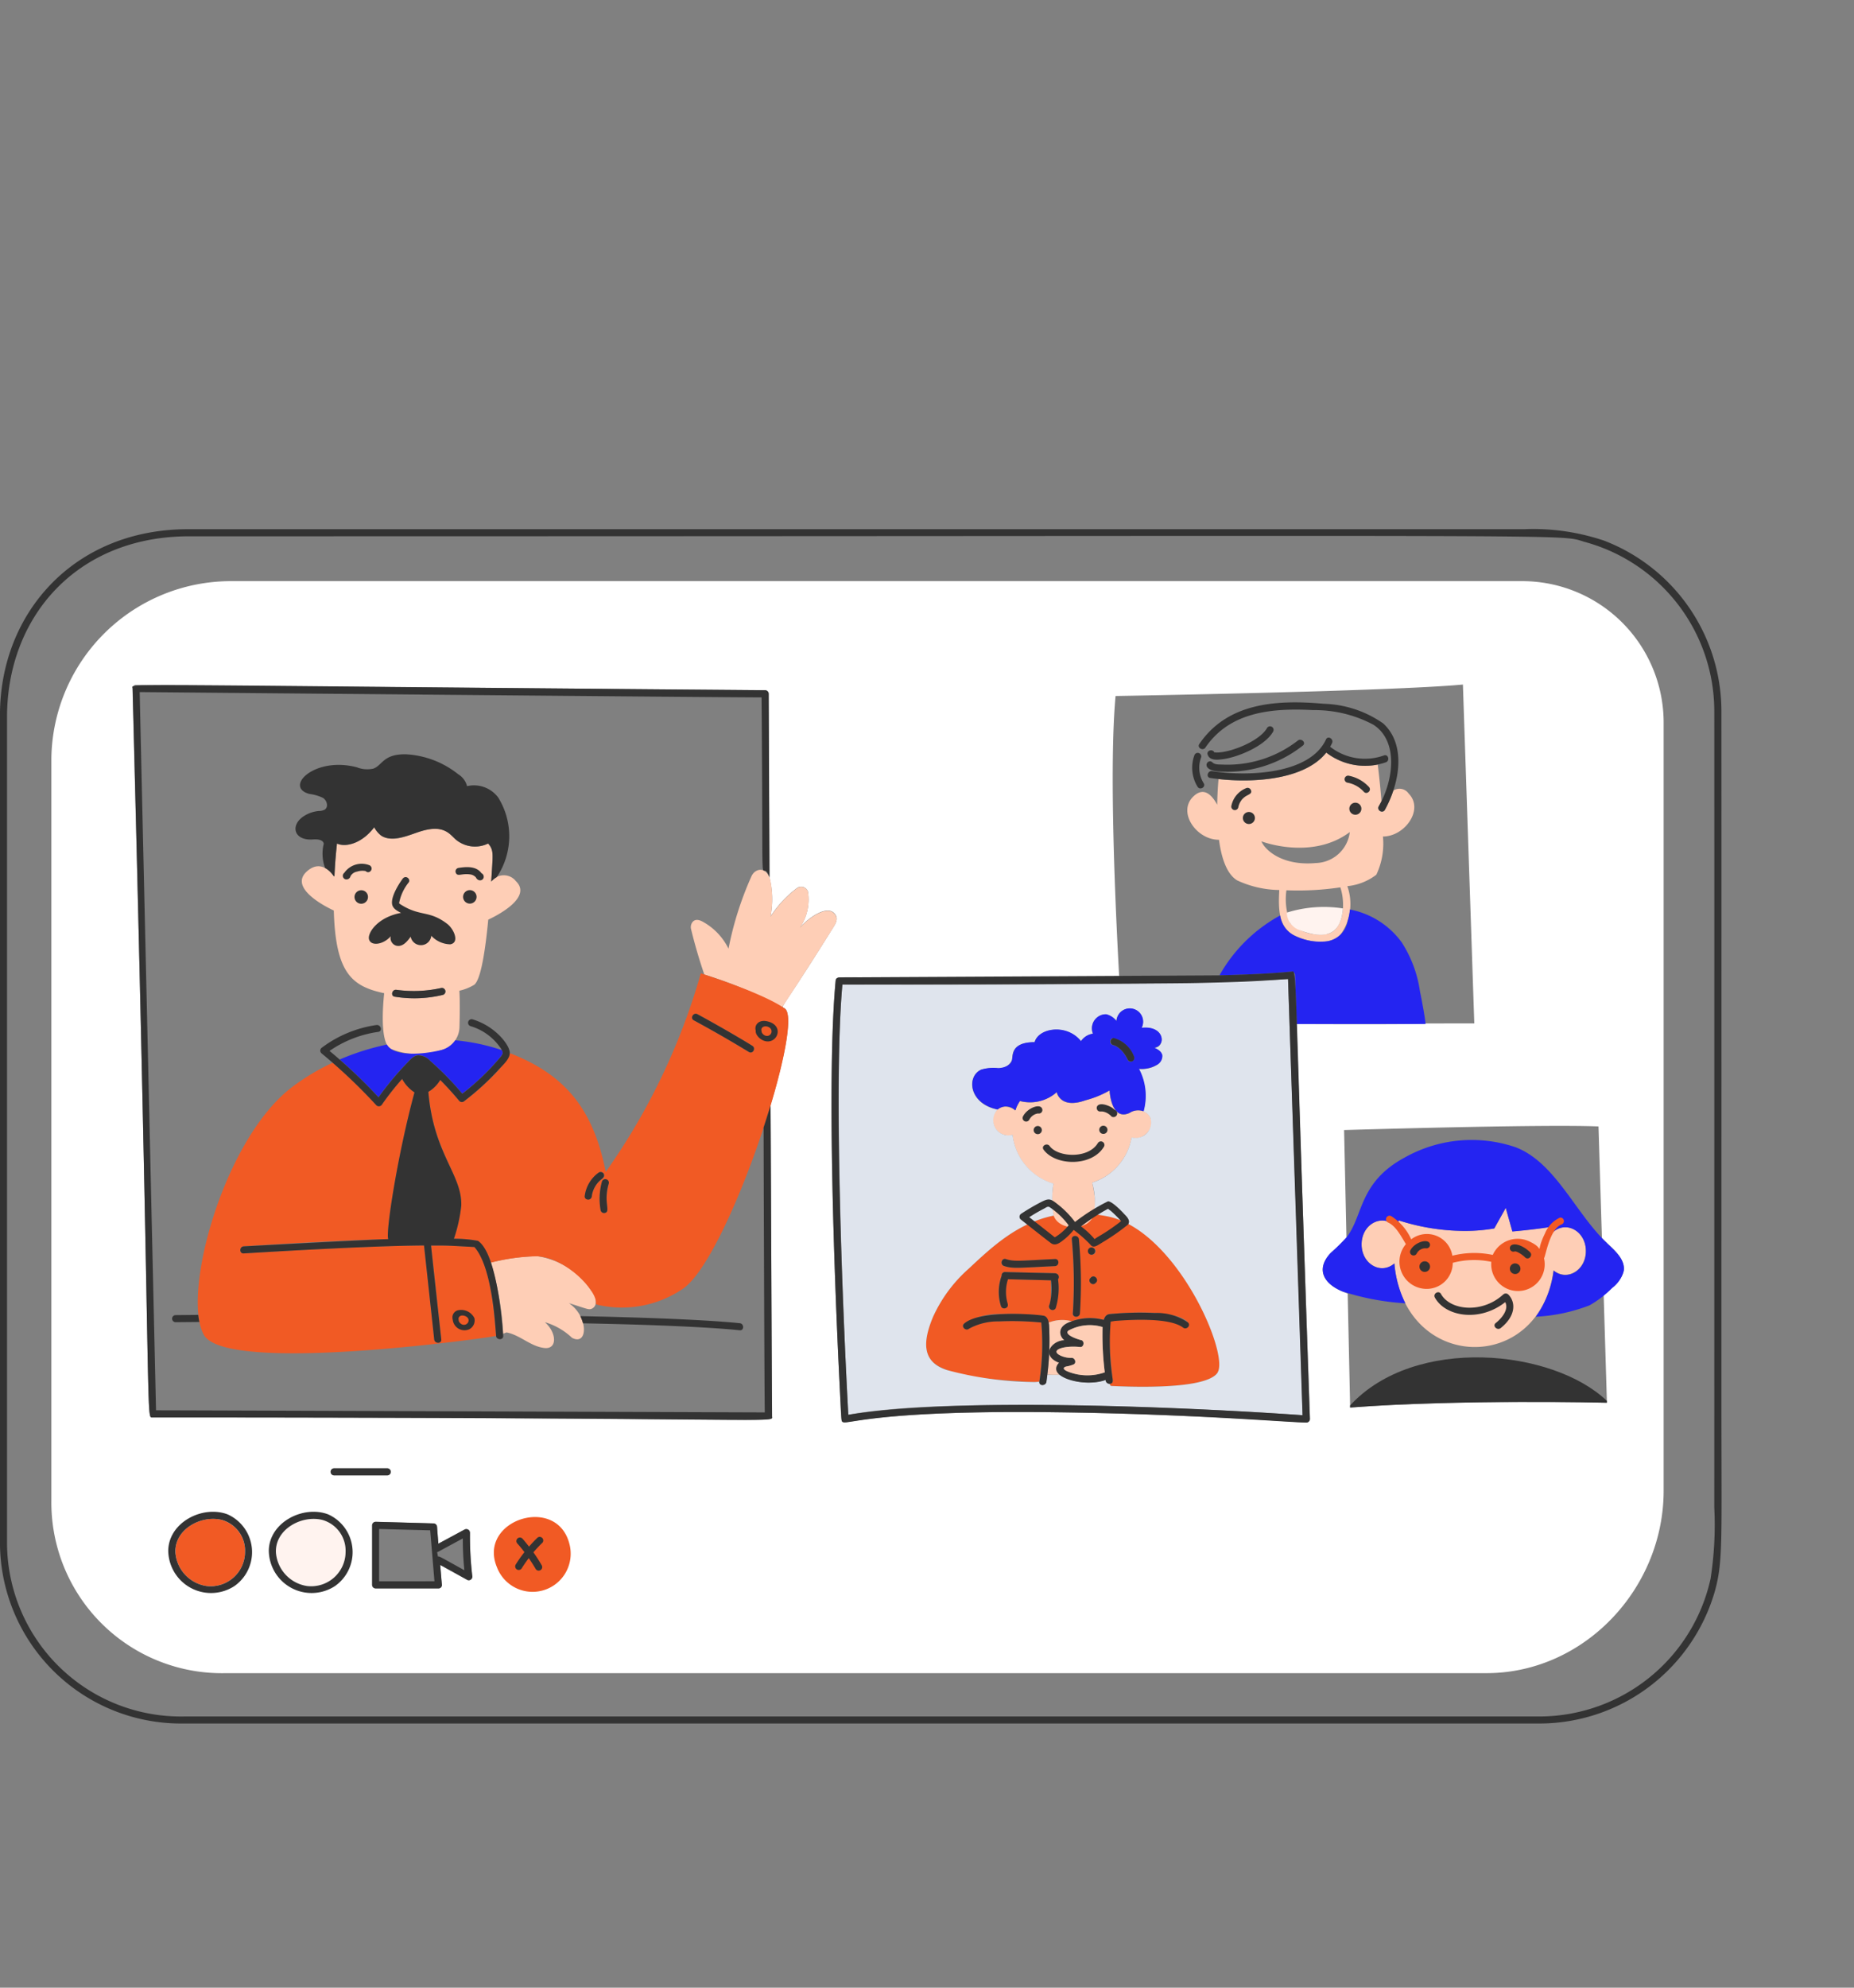
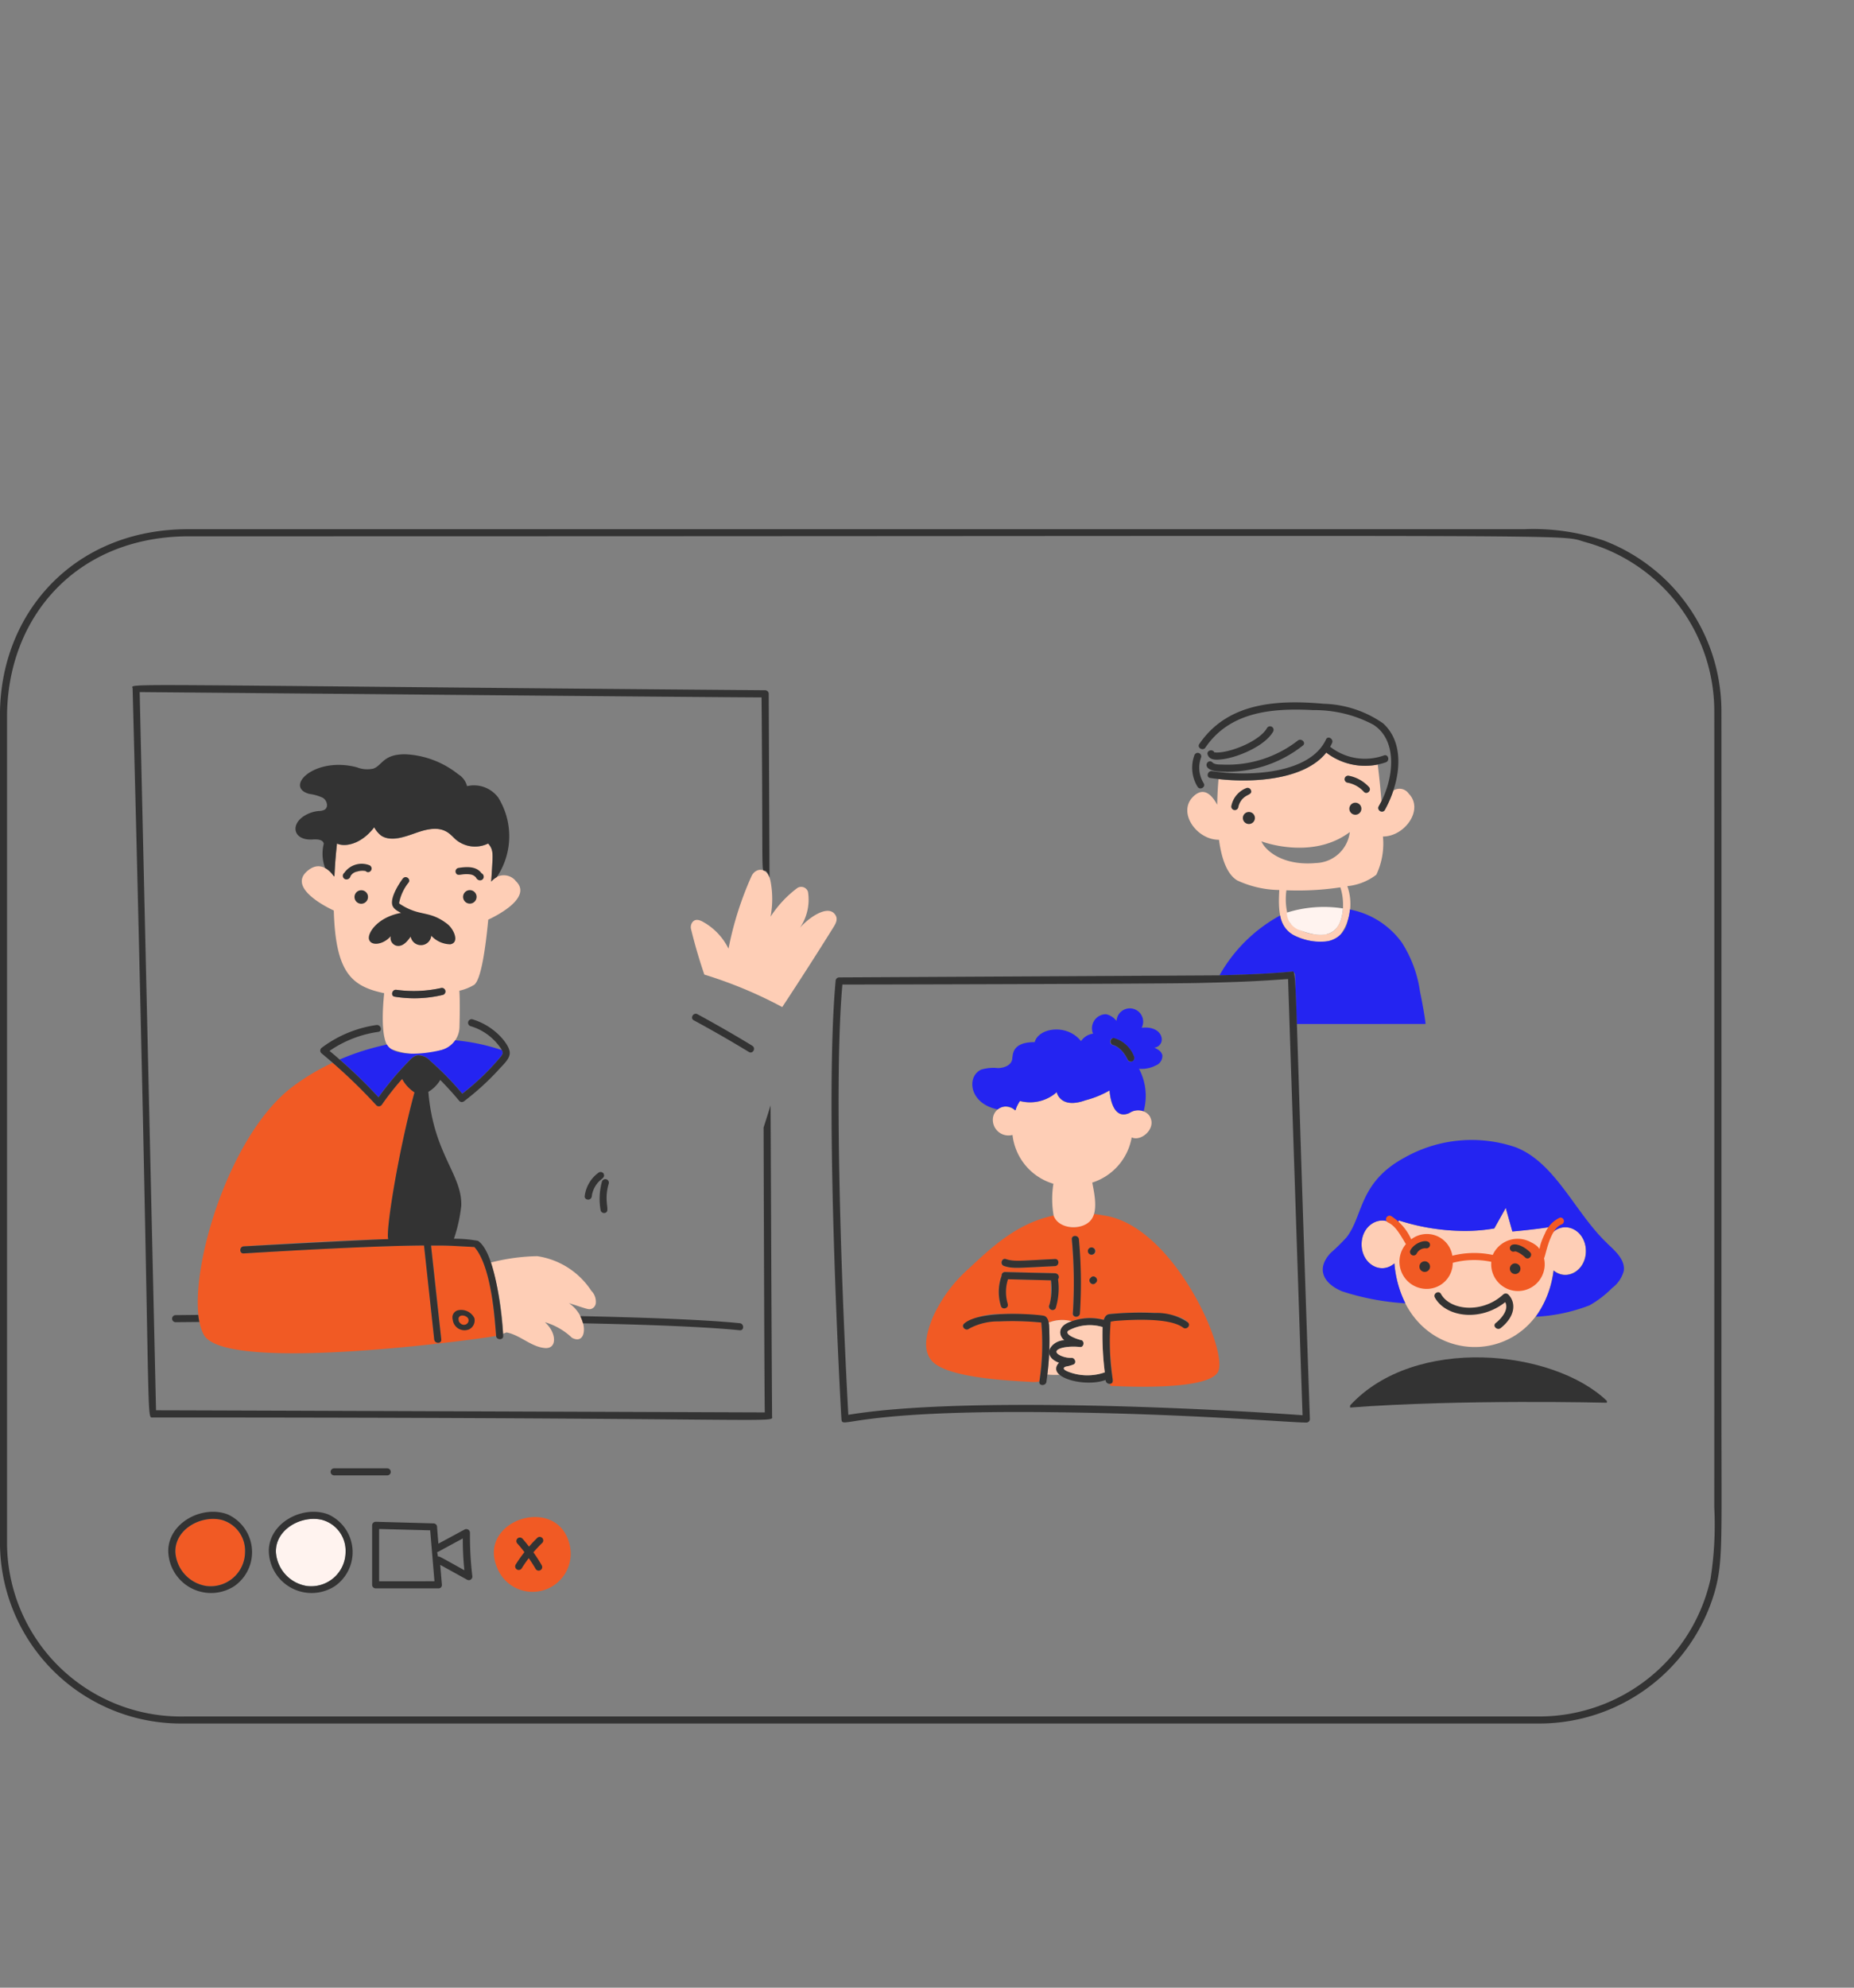
<svg xmlns="http://www.w3.org/2000/svg" width="140" height="150" viewBox="0 0 140 150">
  <rect x="0" y="0" width="140" height="150" fill="#808080" stroke="none" />
  <g id="illu-call-beige" transform="translate(-709 -1819)">
    <rect id="Rechteck_78" data-name="Rechteck 78" width="140" height="150" transform="translate(709 1819)" fill="#fff" opacity="0" />
    <g id="Gruppe_56" data-name="Gruppe 56" transform="translate(708.25 1853.805)">
-       <path id="Pfad_25603" data-name="Pfad 25603" d="M112.672,5.98H15.187A13.556,13.556,0,0,0,1.6,19.362V75.4A12.879,12.879,0,0,0,14.779,88.388h95.185c7.389,0,13.383-6.381,13.383-13.774V16.654A10.678,10.678,0,0,0,112.672,5.98ZM22.954,72.929H26.96a.267.267,0,1,1,0,.534H22.954a.267.267,0,1,1,0-.534Zm10.034,8.42c-.675-.375-1.353-.748-2.029-1.122l.125,1.5a.254.254,0,0,1-.267.27H26.084a.27.27,0,0,1-.267-.267V77.238a.27.27,0,0,1,.267-.266c.183,0,3.1.083,4.37.121a.274.274,0,0,1,.267.267c.014.183.083,1.026.1,1.264.662-.356,1.32-.714,1.984-1.07a.27.27,0,0,1,.4.232,26.225,26.225,0,0,0,.17,3.269.265.265,0,0,1-.391.294ZM56.014,68.98c0,.59,1.779.107-46.775.107-.521,0-.045,1.394-1.513-55.012a.268.268,0,0,1,.266-.267c5.774.068-18.711-.145,47.5.4a.269.269,0,0,1,.266.267c0,.068.062,13.394.062,13.853a6.6,6.6,0,0,1,.083,2.957,8.406,8.406,0,0,1,1.984-2.133.539.539,0,0,1,.845.263,3.79,3.79,0,0,1-.6,2.7c.645-.744,2.137-1.812,2.68-.958.205.319.021.644-.153.924-4.218,6.764-4.007,5.913-3.673,6.148.61.45.038,3.573-1.084,7.3C55.945,50.928,56,66.417,56.014,68.98Zm40.356.5c-.334,0-8.884-.66-19.006-.779-13.255-.156-15.655.889-15.938.744-.224-.09-.165-.035-.322-3.216-.35-7.221-.967-22.726-.284-30.074.059-.6-.35-.02,21.415-.285-.3-5.45-.768-15.911-.274-21.222,0,0,20.737-.35,26.228-.865l.859,25.571s-1.44,0-3.695.007c.011.09-9.794.043-9.723.043,0,.137,1,29.5,1.008,29.8a.281.281,0,0,1-.269.276Zm23.957-11.47c-.094.674-.826,1.277-1.509,1.862l.246,8.108s-11.108-.274-19.39.364l-.187-8.606c-2.15-.753-2.28-2-1.288-3.051a15.345,15.345,0,0,0,1.195-1.173l-.177-8.11s14.93-.454,19.21-.274l.258,8.422C119.419,56.307,120.464,57.035,120.327,58.007Z" transform="translate(3.029 3.071)" fill="#fff" />
      <path id="Pfad_25604" data-name="Pfad 25604" d="M37.706,18.21q-.044-.219-.1-.437c-1.191.205-2.932.354-2.932.354l-.5-1.779L33.309,17.9a13.273,13.273,0,0,1-2.642.183,16.348,16.348,0,0,1-4.567-.786c-.055.183-.107.371-.149.558-.963-1.154-2.659-.362-2.659,1.25,0,1.483,1.457,2.319,2.475,1.437.7,8.21,10.966,8.436,12.017.526,1.011.831,2.437,0,2.437-1.468C40.227,18.085,38.7,17.267,37.706,18.21Z" transform="translate(80.278 39.995)" fill="#feceb6" />
      <path id="Pfad_25605" data-name="Pfad 25605" d="M44.107,23c-2.382-2.243-3.878-6.057-6.886-7.225a10.31,10.31,0,0,0-8.409.786c-3.461,1.874-3.095,4.4-4.373,6.015a15.877,15.877,0,0,1-1.195,1.173c-1.106,1.172-.59,2.293.876,2.9a19.138,19.138,0,0,0,4.766.9,8.322,8.322,0,0,1-.831-3.01c-1.021.885-2.475.04-2.475-1.437,0-1.6,1.676-2.412,2.659-1.25.042-.19.094-.374.149-.558a16.377,16.377,0,0,0,4.567.786A12.931,12.931,0,0,0,35.6,21.9l.866-1.548.5,1.779s1.741-.149,2.932-.354c.035.146.068.291.1.437,1.013-.949,2.523-.111,2.523,1.4,0,1.486-1.451,2.291-2.438,1.468a7.559,7.559,0,0,1-1.347,3.48,13.006,13.006,0,0,0,4.054-.859,7.83,7.83,0,0,0,1.71-1.309,2.373,2.373,0,0,0,.88-1.3c.109-.84-.654-1.5-1.27-2.081Z" transform="translate(77.987 36)" fill="#2424f1" />
      <path id="Pfad_25606" data-name="Pfad 25606" d="M37.116,11.9a.844.844,0,0,0-1.157-.215,8.346,8.346,0,0,1-.637,1.458.268.268,0,1,1-.461-.274c.073-.128.137-.256.205-.388q-.107-1.384-.28-2.763a4.826,4.826,0,0,1-3.889-.9c-1.631,2.063-5.558,2.3-8.134,2q-.086.964-.1,1.932c-.371-.689-1-1.423-1.825-.6-1.194,1.195.287,3.262,1.96,3.244.18,1.351.575,2.587,1.378,3.068a7.782,7.782,0,0,0,3.175.724c-.078,1.431-.068,2.888,1.208,3.469,1.069.486,2.592.737,3.414-.1a3.98,3.98,0,0,0,.516-3.66,4.293,4.293,0,0,0,2.189-.862,5.476,5.476,0,0,0,.5-2.885c1.661,0,3.125-2.057,1.935-3.248Zm-6.1,10.6a3.307,3.307,0,0,1-2.818-.794,4.867,4.867,0,0,1-.309-2.5,21.729,21.729,0,0,0,4.072-.221c.413,1.222.257,3.184-.946,3.511Zm-.948-5.346C27.6,17.362,26.3,16.209,26,15.513c0,0,3.8,1.457,6.676-.7A2.652,2.652,0,0,1,30.063,17.15Z" transform="translate(70.001 13.174)" fill="#feceb6" />
      <path id="Pfad_25607" data-name="Pfad 25607" d="M43.371,17.626a3.777,3.777,0,0,0,.6-2.7.536.536,0,0,0-.845-.263,8.41,8.41,0,0,0-1.981,2.133,7.224,7.224,0,0,0,.014-2.59c-.209-1.224-1.151-1.123-1.454-.464a25.062,25.062,0,0,0-1.737,5.47,4.674,4.674,0,0,0-1.929-2.026c-.249-.137-.564-.249-.785.014a.621.621,0,0,0-.111.547q.421,1.734,1,3.421a32.761,32.761,0,0,1,5.884,2.451Q44,20.627,45.89,17.6c.173-.277.357-.605.153-.924-.542-.872-2.064.244-2.672.952Zm-21.5-3.563a1.172,1.172,0,0,0-1.816.088c.049-.8.083-1.485.1-1.967a1.232,1.232,0,0,0-.342-.9,2.258,2.258,0,0,1-2.438-.3c-.177-.159-.333-.346-.523-.489-1.793-1.32-4.236,1.865-5.637-.436-.993,1.294-2.221,1.505-2.811,1.225-.068.592-.156,1.479-.205,2.5-.593-.813-1.307-1.088-2.072-.4-1.461,1.312,1.742,2.815,2.036,2.949.131,4.695,1.343,5.722,3.805,6.24-.1.917-.322,3.695.46,4.188a5.517,5.517,0,0,0,3.857.107,1.843,1.843,0,0,0,1.368-1.719c.024-.883.041-2.025-.007-2.763a3.769,3.769,0,0,0,1.108-.44c.512-.363.852-2.611,1.073-4.926.325-.146,3.5-1.642,2.039-2.947ZM16.41,22.7a9.2,9.2,0,0,1-3.653.137c-.327-.054-.2-.571.142-.516a9.341,9.341,0,0,0,3.369-.137.268.268,0,0,1,.142.516Zm11.2,22.332a5.908,5.908,0,0,0-4.085-2.614,15.1,15.1,0,0,0-3.5.479,22.035,22.035,0,0,1,.921,5.374l.257-.1c1.026.194,1.838,1.074,2.874,1.177.969.105.921-1.141.055-1.921-.034-.037-.044-.027.059,0a5.011,5.011,0,0,1,1.957,1.149c1.217.652,1.266-1.6-.232-2.615,1.348.428,1.448.491,1.658.447a.525.525,0,0,0,.367-.394,1.163,1.163,0,0,0-.329-.981Z" transform="translate(17.793 17.574)" fill="#feceb6" />
      <path id="Pfad_25608" data-name="Pfad 25608" d="M29.772,16.609c-.353-.068-.692-.121-1.021-.159a1.7,1.7,0,0,1-3.03.116c-2.746.568-4.641,2.344-6.425,4.009A10.846,10.846,0,0,0,16.6,24.214c-.445,1.069-.859,2.439-.093,3.314,1.133,1.3,5.866,1.5,7.61,1.6a2.55,2.55,0,0,0,.508-.031,18.178,18.178,0,0,0,.148-4.463,22.322,22.322,0,0,0-3.2-.086,4.727,4.727,0,0,0-2.213.519c-.286.274-.673-.124-.411-.354a5.183,5.183,0,0,1,2.9-.716,21.448,21.448,0,0,1,3.157.137.643.643,0,0,1,.326.51,2.741,2.741,0,0,1,1.747-.094,3.883,3.883,0,0,1,2.414-.112c.148-.51.446-.447,1.052-.488,6.5-.458,5.59,1.528,4.884,1.017-.886-.714-3.938-.558-5.076-.468-.042,0-.215.038-.335.049-.261.62.073,3.777.152,4.447a.217.217,0,0,1-.239.255c.034.1.076.177.137.177.263,0,7.14.43,8.033-1.026s-3.175-10.774-8.334-11.793ZM22.1,19.857c.586.2.964.128,3.7-.006.346-.018.342.519,0,.533-2.794.131-3.191.205-3.847-.01-.322-.107-.18-.626.146-.516Zm3.751,3.706a.268.268,0,0,1-.464-.27c.147-.328.111-.573.111-1.838l-3.248-.083a3.062,3.062,0,0,0-.014,1.873c.1.329-.416.471-.516.142A3.539,3.539,0,0,1,21.78,21.1a.247.247,0,0,1,.257-.274c4.105.106,3.775.079,3.843.108a.274.274,0,0,1,.156.436,5.518,5.518,0,0,1-.181,2.2Zm1.834.385c-.021.342-.558.342-.533,0a35.7,35.7,0,0,0-.077-5.582c-.031-.342.5-.342.533,0a36.37,36.37,0,0,1,.077,5.583Zm1.12-4.886a.274.274,0,0,1-.191.46c-.513,0-.313-.791.191-.46Zm.1,2.564a.285.285,0,0,1-.225.114.281.281,0,0,1-.191-.079c-.226-.205.076-.622.361-.457a.27.27,0,0,1,.055.423Z" transform="translate(54.603 40.359)" fill="#f15a24" />
      <path id="Pfad_25609" data-name="Pfad 25609" d="M22.461,11.939a.454.454,0,1,0,.454.454.454.454,0,0,0-.454-.454Zm8.04-.7a.454.454,0,1,0,.454.454.454.454,0,0,0-.454-.454Zm-8.449-.355c.284-.27.671-.274.571-.571a.274.274,0,0,0-.329-.187,1.824,1.824,0,0,0-1.149,1.319.268.268,0,1,0,.516.142,1.282,1.282,0,0,1,.239-.537v-.007a1.1,1.1,0,0,1,.152-.159Zm9.466-.842a2.8,2.8,0,0,0-1.492-.834.267.267,0,1,0-.142.516,2.193,2.193,0,0,1,1.257.692C31.369,10.667,31.77,10.307,31.518,10.041Z" transform="translate(72.596 14.532)" fill="#333" />
      <path id="Pfad_25610" data-name="Pfad 25610" d="M7.156,21.573c-1.565-.392-3.591.714-3.5,2.476a2.766,2.766,0,0,0,2.313,2.507A2.6,2.6,0,0,0,8.915,24a2.42,2.42,0,0,0-1.759-2.424Z" transform="translate(10.34 58.322)" fill="#f15a24" />
      <path id="Pfad_25611" data-name="Pfad 25611" d="M8.821,21.573c-1.565-.391-3.591.714-3.5,2.476a2.768,2.768,0,0,0,2.313,2.507A2.6,2.6,0,0,0,10.58,24a2.414,2.414,0,0,0-1.759-2.424Z" transform="translate(16.267 58.322)" fill="#fff3ef" />
      <path id="Pfad_25612" data-name="Pfad 25612" d="M8.023,21.574c-1.892-.718-4.447.6-4.488,2.718a3.232,3.232,0,0,0,4.983,2.7,3.124,3.124,0,0,0-.5-5.419Zm-1.635,5.4a2.77,2.77,0,0,1-2.313-2.507c-.09-1.762,1.936-2.863,3.5-2.476a2.413,2.413,0,0,1,1.759,2.424,2.6,2.6,0,0,1-2.947,2.56Zm9.228-5.4c-1.892-.718-4.447.6-4.488,2.718a3.232,3.232,0,0,0,4.983,2.7,3.124,3.124,0,0,0-.5-5.419Zm-1.636,5.4a2.772,2.772,0,0,1-2.313-2.507c-.09-1.762,1.936-2.863,3.5-2.476a2.414,2.414,0,0,1,1.759,2.424,2.6,2.6,0,0,1-2.947,2.56Z" transform="translate(9.92 57.904)" fill="#333" />
      <path id="Pfad_25613" data-name="Pfad 25613" d="M14.678,23.7c-.78-4.022-7.025-2.068-5.519,1.554A2.878,2.878,0,0,0,14.678,23.7Z" transform="translate(29.116 58.212)" fill="#f15a24" />
      <path id="Pfad_25614" data-name="Pfad 25614" d="M21.121,61.517q-.333.319-.634.668c-.163-.205-.326-.411-.5-.606a.267.267,0,0,0-.378.378c.187.205.361.426.53.647a9.887,9.887,0,0,0-.662.941.268.268,0,1,0,.464.27,9.053,9.053,0,0,1,.526-.758c.184.267.361.541.523.821a.268.268,0,0,0,.46-.274,11.611,11.611,0,0,0-.634-.987c.218-.252.443-.495.684-.727a.268.268,0,0,0-.38-.375ZM7.825,12.654a.509.509,0,1,0,.5.509.5.5,0,0,0-.5-.509Zm8.2-.01a.509.509,0,1,0,.5.509.509.509,0,0,0-.5-.509Zm-1.686,2.57c-1.381-1.071-2.022-.547-3.48-1.448-.023-.014-.2-.117-.183-.142a3.511,3.511,0,0,1,.722-1.558c.183-.248-.224-.6-.464-.27-.334.46-.906,1.394-.779,1.949.073.308.395.479.668.616-1.8.332-2.545,1.538-2.421,1.991.141.547,1.1.411,1.642-.233a.6.6,0,0,0,.405.714c.479.127.833-.3,1.1-.675a.788.788,0,0,0,1.558-.068,2.008,2.008,0,0,0,1.437.644c.736-.141.239-1.173-.209-1.52ZM7.506,11.246a1.3,1.3,0,0,1,.63-.042l.062.042c.252.183.593-.224.274-.464a1.6,1.6,0,0,0-1.936.557.278.278,0,0,0,.059.479.313.313,0,0,0,.411-.225A.7.7,0,0,1,7.506,11.246Zm9.546.3a.27.27,0,0,0-.152-.173c-.39-.547-1.125-.506-1.769-.4a.269.269,0,0,0-.187.329c.126.387.467.028,1.191.173a.707.707,0,0,1,.336.205c.2.4.677.215.582-.133Z" transform="translate(20.212 19.724)" fill="#333" />
      <path id="Pfad_25615" data-name="Pfad 25615" d="M36.826,16.625A2.214,2.214,0,0,0,35.7,17.816c-.808,1.66.053,1.2-1.043.672a2.065,2.065,0,0,0-2.9.949,6.773,6.773,0,0,0-3.051.059A1.946,1.946,0,0,0,25.6,18.26,4.018,4.018,0,0,0,24.1,16.515a.268.268,0,0,0-.27.464c.582.258.922.9,1.368,1.642A2.053,2.053,0,0,0,26.771,22a1.968,1.968,0,0,0,1.966-1.967,6.273,6.273,0,0,1,2.912-.075,2.02,2.02,0,1,0,3.979-.274c.122-.142.419-2.213,1.336-2.553a.266.266,0,0,0-.139-.51Z" transform="translate(81.714 40.461)" fill="#f15a24" />
      <path id="Pfad_25616" data-name="Pfad 25616" d="M25.337,17.444a.269.269,0,0,0,.267-.267c-.025-.536-1.137-.237-1.475.4a.268.268,0,0,0,.464.27.733.733,0,0,1,.744-.405Zm7.822.291c-.308-.312-.93-.7-1.346-.561a.268.268,0,1,0,.177.506c.148-.049.6.246.79.441C33.043,18.38,33.4,17.976,33.159,17.734Zm-1.184-.055.026,0-.026,0Zm-.842,3.241c-1.577,1.46-4.007,1.217-4.7-.035-.166-.3-.63-.031-.46.274.807,1.457,3.406,1.856,5.309.342.3.564-.284,1.236-.717,1.578-.27.215.111.589.377.378,1.163-.927,1.138-1.966.575-2.531a.279.279,0,0,0-.381-.005Zm-5.928-2.5a.4.4,0,1,1-.4.4.4.4,0,0,1,.4-.4Zm6.828.159a.4.4,0,1,1-.4.4A.4.4,0,0,1,32.034,18.576Z" transform="translate(83.13 41.959)" fill="#333" />
      <path id="Pfad_25617" data-name="Pfad 25617" d="M36.5,20.05c-.023-.4-.278-1.787-.419-2.449A9.219,9.219,0,0,0,34.7,13.891a6.288,6.288,0,0,0-3.912-2.479,4.185,4.185,0,0,1-.177.894,1.864,1.864,0,0,1-1.52,1.5,4.348,4.348,0,0,1-2.431-.4,1.984,1.984,0,0,1-1.139-1.544,11.6,11.6,0,0,0-4.581,4.52c1.814-.052,3.632-.111,5.439-.281a.266.266,0,0,1,.267.266c0,.018-.008-.3.125,3.684Z" transform="translate(71.896 22.419)" fill="#2424f1" />
      <path id="Pfad_25618" data-name="Pfad 25618" d="M23.054,13.129c1.865.722,3.084.387,3.238-1.648a9.373,9.373,0,0,0-4.239.317,1.427,1.427,0,0,0,1,1.331Z" transform="translate(75.867 22.268)" fill="#fff3ef" />
      <path id="Pfad_25619" data-name="Pfad 25619" d="M42.491,22.107c-4.055-3.892-14.5-4.966-19.39.342v.161c8.285-.637,19.39-.364,19.39-.364Z" transform="translate(79.598 48.806)" fill="#333" />
      <path id="Pfad_25620" data-name="Pfad 25620" d="M24.912,27.853c-2.395-.137-2.228-.114-3.268-.114.393,3.6.342,3.142.768,7.084.038.342-.5.342-.533,0-.031-.3-.644-5.945-.769-7.088-3.615.017-10.183.388-13.615.6-.342.025-.342-.512,0-.534.051,0-.219,0,3.489-.215,7.5-.419,7.466-.268,7.424-.349-.194-.726.816-6.761,1.984-11.056a2.813,2.813,0,0,1-.932-1.015A21.245,21.245,0,0,0,17.934,17.1a.274.274,0,0,1-.419.055,40.064,40.064,0,0,0-3.3-3.209,16.944,16.944,0,0,0-3.036,1.814C5.946,19.7,2.783,31.471,4.488,34.49c1.717,3.039,22.074.137,22.074.068-.1-.477-.227-5.141-1.65-6.706Z" transform="translate(11.66 31.446)" fill="#f15a24" />
      <path id="Pfad_25621" data-name="Pfad 25621" d="M9.3,17.868a22.8,22.8,0,0,1,2.115-2.545c.235-.242.485-.568.838-.623a1.223,1.223,0,0,1,.952.423,21.986,21.986,0,0,1,2.42,2.475A18.3,18.3,0,0,0,18.5,14.842c.146-.178.242-.312.121-.523a15.257,15.257,0,0,0-3.528-.742,1.813,1.813,0,0,1-1.042.731c-1.119.285-3.558.593-4.114-.411a18.836,18.836,0,0,0-3.563,1.127A39.786,39.786,0,0,1,9.3,17.868Z" transform="translate(20.031 30.125)" fill="#2424f1" />
-       <path id="Pfad_25622" data-name="Pfad 25622" d="M34.763,15.141c-1.7-1.232-6.71-2.778-6.35-2.668a49.216,49.216,0,0,1-7.178,14.984c-.948-4.774-3.082-7.343-7.248-8.963a.8.8,0,0,1-.052.263,10.682,10.682,0,0,1-1.544,1.779,20.427,20.427,0,0,1-1.884,1.621.274.274,0,0,1-.326-.042q-.684-.832-1.447-1.593a2.575,2.575,0,0,1-.894.894c.4,4.629,2.551,6.281,2.486,8.587a12.845,12.845,0,0,1-.554,2.5,10.332,10.332,0,0,1,1.814.159,3.8,3.8,0,0,1,.976,1.642,15.12,15.12,0,0,1,3.5-.479c2.382.174,4.652,2.827,4.418,3.6a.731.731,0,0,0,.257.09,8.186,8.186,0,0,0,6.2-1.156C30.366,34.339,36.31,16.262,34.763,15.141ZM21.346,28.072c.169.108.12.252.073.458-.331,1.431.2,1.9-.239,2.022a.27.27,0,0,1-.329-.187,4.908,4.908,0,0,1,.09-2.15.261.261,0,0,1,.406-.142Zm-.665.167a1.861,1.861,0,0,0-.492,1.049.267.267,0,0,1-.533,0,2.563,2.563,0,0,1,1.07-1.786.274.274,0,0,1,.367.1.281.281,0,0,1-.1.364,2.364,2.364,0,0,0-.315.278ZM32.038,18.41Q30,17.157,27.886,16.021c-.3-.162-.034-.623.274-.46,1.847.995,3.729,2.118,4.152,2.389C32.6,18.131,32.332,18.588,32.038,18.41Z" transform="translate(25.257 26.174)" fill="#f15a24" />
      <path id="Pfad_25623" data-name="Pfad 25623" d="M18.989,21.42c-1.171-.439-.846-1.407.125-1.642.09-.021.18-.035.274-.052A.757.757,0,0,1,19.093,19c.077-.411.493-.573.855-.7a2.753,2.753,0,0,0-1.749.1,17.892,17.892,0,0,1-.112,3.921,5.447,5.447,0,0,0,.948.014.616.616,0,0,1-.047-.917Z" transform="translate(61.743 46.604)" fill="#feceb6" />
      <path id="Pfad_25624" data-name="Pfad 25624" d="M34.519,9.57a8.231,8.231,0,0,0-4.484-1.479c-3.686-.332-7.3-.034-9.394,3.034-.194.284.274.553.46.27,1.818-2.668,4.939-3,8.151-2.825a9.437,9.437,0,0,1,4.529,1.1c1.92,1.232,1.529,4.232.411,6.153-.17.3.3.571.46.274,1.132-2.04,1.619-4.941-.133-6.527Z" transform="translate(70.673 10.214)" fill="#333" />
      <path id="Pfad_25625" data-name="Pfad 25625" d="M21.908,10.861C23,10.724,25.07,9.889,25.7,8.783a.267.267,0,1,0-.461-.27c-.54.958-2.683,1.847-3.809,1.847-.051,0-.176-.035-.155.017-.111-.322-.63-.183-.516.142.159.472.758.391,1.153.341Z" transform="translate(71.186 11.625)" fill="#333" />
      <path id="Pfad_25626" data-name="Pfad 25626" d="M27.995,9.043c.274-.211-.111-.589-.377-.378a8.656,8.656,0,0,1-5.686,1.814c-.232-.01-.582.017-.759-.163-.359-.363-.976.561.426.675A9.177,9.177,0,0,0,27.995,9.043Z" transform="translate(71.134 12.416)" fill="#333" />
      <path id="Pfad_25627" data-name="Pfad 25627" d="M34.962,9.912a4.249,4.249,0,0,1-4.041-.644.063.063,0,0,1-.018-.011q.08-.137.146-.281c.142-.311-.319-.582-.46-.27-1.2,2.6-5.791,2.819-8.6,2.389-.336-.052-.479.464-.142.516,2.787.411,7.034.27,8.764-1.916a4.8,4.8,0,0,0,4.5.734c.322-.12.183-.636-.142-.519Zm-13.8.144a.267.267,0,1,0-.516-.142,2.741,2.741,0,0,0,.246,2.361c.18.291.644.025.46-.27a2.235,2.235,0,0,1-.191-1.95Z" transform="translate(70.289 12.293)" fill="#333" />
      <path id="Pfad_25628" data-name="Pfad 25628" d="M29.081,16.443a.9.9,0,0,0-.523-.46,1.177,1.177,0,0,0-1.026.1.343.343,0,0,1-.042.028c-1.364.616-1.492-1.624-1.5-1.7a7.344,7.344,0,0,1-1.828.744c-1.916.684-2.161-.616-2.161-.616a3.032,3.032,0,0,1-2.781.668,3.7,3.7,0,0,0-.346.716,1.149,1.149,0,0,0-.821-.294.984.984,0,0,0-.867.9,1.18,1.18,0,0,0,1.482,1.232,4.347,4.347,0,0,0,3.088,3.684,7.271,7.271,0,0,0,.019,2.41c.387,1.063,2.175,1.131,2.815.33.556-.684.255-2.014.1-2.828a4.374,4.374,0,0,0,2.978-3.411c.684.338,1.834-.626,1.407-1.5Z" transform="translate(58.539 33.082)" fill="#feceb6" />
-       <path id="Pfad_25629" data-name="Pfad 25629" d="M48.564,12.562c-6.968.479-28.728.456-33.653.415-.688,7.576.086,25.894.447,32.471,7.31-1.4,26.87-.5,34.3.031,0-.009,0-1.216-1.1-32.918ZM43.255,42.25c-.893,1.455-7.767,1.026-8.033,1.026-.059,0-.1-.068-.137-.177a.291.291,0,0,1-.3-.289,4.256,4.256,0,0,1-3.461-.38,6.213,6.213,0,0,1-.948-.014c-.018.176-.042.352-.062.53-.042.336-.575.342-.534,0a2.283,2.283,0,0,1-.508.031,26.341,26.341,0,0,1-6.45-.9c-1.932-.608-1.847-2.146-1.067-4.017a10.8,10.8,0,0,1,2.694-3.638c1.779-1.666,3.68-3.442,6.425-4.009A6.863,6.863,0,0,1,30.852,28a4.351,4.351,0,0,1-3.088-3.684,1.145,1.145,0,0,1-1.136-1.9c-2.157-.429-2.382-2.491-1.242-3.007a3.229,3.229,0,0,1,1.271-.111,1.054,1.054,0,0,0,1.046-.593c.1-.328-.141-1.368,1.717-1.368.3-1.083,2.432-1.412,3.5-.076a1.3,1.3,0,0,1,.907-.564,1.063,1.063,0,0,1,.99-1.465,1.4,1.4,0,0,1,.783.509,1.006,1.006,0,1,1,1.9.512c1.82-.2,1.808,1.5.952,1.5.242.118.512.263.588.523.137.475-.525,1.163-1.755,1.077a4.358,4.358,0,0,1,.35,3.206.913.913,0,0,1,.523.46,1.163,1.163,0,0,1-1.392,1.5.049.049,0,0,0-.018,0,4.366,4.366,0,0,1-2.978,3.411,5.173,5.173,0,0,1,.121,2.382c.328.038.672.09,1.021.159,5.162,1.008,9.227,10.328,8.333,11.782Z" transform="translate(49.45 26.514)" fill="#dfe4ed" />
      <path id="Pfad_25630" data-name="Pfad 25630" d="M31.186,16.525c-.075-.26-.342-.405-.588-.523a.616.616,0,0,0,.56-.657c-.031-.473-.507-.95-1.513-.842a1.006,1.006,0,1,0-1.9-.512,1.385,1.385,0,0,0-.783-.509,1.059,1.059,0,0,0-.99,1.465,1.311,1.311,0,0,0-.907.564c-1.09-1.357-3.22-.989-3.5.077-1.841,0-1.616,1.045-1.717,1.368-.121.411-.62.578-1.045.592a3.243,3.243,0,0,0-1.271.111c-1.137.514-.922,2.577,1.24,3.006a.981.981,0,0,1,1.319.059c.084,0-.03-.1.364-.7a3.022,3.022,0,0,0,2.781-.668s.242,1.3,2.161.616a7.344,7.344,0,0,0,1.828-.744c0,.076.131,2.316,1.5,1.7a1.178,1.178,0,0,1,1.067-.125,4.364,4.364,0,0,0-.35-3.206,2.332,2.332,0,0,0,1.281-.256.774.774,0,0,0,.478-.811Zm-2.6.4a2.789,2.789,0,0,0-.342-.561,1.63,1.63,0,0,0-.728-.547.268.268,0,0,1,0-.535,2.278,2.278,0,0,1,1.534,1.379c.155.324-.32.565-.466.265Z" transform="translate(57.317 28.252)" fill="#2424f1" />
      <path id="Pfad_25631" data-name="Pfad 25631" d="M130.738,70.958s.008-50.813,0-52.163A13.8,13.8,0,0,0,121.892,6a16.744,16.744,0,0,0-6.052-.869H14.948c-8.582,0-14.2,6.3-14.2,14.023,0,0,0,62.069,0,62.447A13.667,13.667,0,0,0,14.546,95.26H117.089a13.8,13.8,0,0,0,13.133-9.91c.652-2.3.517-3.761.517-14.393Zm-.807,13.323a13.254,13.254,0,0,1-12.842,10.447H14.668A13.13,13.13,0,0,1,1.281,81.6c0-.381,0-62.284,0-62.284,0-7.6,5.3-13.649,13.743-13.649,110.1,0,103.053-.205,105.5.454A13.248,13.248,0,0,1,130.2,18.8c.007,1.351,0,60.165,0,60.165a26.268,26.268,0,0,1-.274,5.315Z" transform="translate(0 0)" fill="#333" />
      <path id="Pfad_25632" data-name="Pfad 25632" d="M90.476,29.322c-1.808.17-3.626.229-5.439.281-.233.007-28.718.155-28.718.155a.274.274,0,0,0-.267.267c-.889,9.547.423,32.991.44,33.06.061.85.479-.715,16.1-.512,10.239.12,17.7.779,19.006.779a.266.266,0,0,0,.267-.265c-1.223-35.082-.949-33.807-1.392-33.765ZM57.011,62.766c-.419-7.612-1.138-24.883-.447-32.471.831.007,23.926-.045,26.824-.114,3.34-.079,4.28-.119,6.829-.3.007.2,1.073,32.561,1.095,32.918-8.154-.583-26.087-1.4-34.3-.031ZM22.192,67.339a.267.267,0,1,0,0-.534H18.185a.267.267,0,0,0,0,.534ZM51.138,39.417c-.083.281-.437,1.4-.526,1.669,0,.492.059,20.855.093,21.5-.322,0-45.43-.166-45.971-.159C4.727,62.075,3.5,8.293,3.5,8.227c.333,0,46.408.422,46.959.4.152,17.489-.146,11.592.6,13.58C51.06,21.9,51,8.355,51,8.355a.27.27,0,0,0-.267-.267C.313,7.678,2.955,7.529,2.966,7.957c1.463,56.24.965,55.012,1.513,55.012,48.631,0,46.775.479,46.775-.107C51.2,54.722,51.172,44.749,51.138,39.417Zm-22.7,32.237a.274.274,0,0,0-.4-.232c-.661.356-1.319.714-1.981,1.069-.021-.235-.09-1.08-.1-1.263a.274.274,0,0,0-.267-.267c-1.271-.035-4.186-.118-4.37-.121a.27.27,0,0,0-.267.266V75.6a.27.27,0,0,0,.267.266h4.733a.25.25,0,0,0,.267-.274l-.125-1.5,2.029,1.121a.27.27,0,0,0,.391-.3,25.349,25.349,0,0,1-.173-3.258Zm-6.859,3.68v-3.95c1.184.031,3.757.1,3.857.1.1,1.184.315,3.747.322,3.843C24.379,75.334,22.981,75.333,21.582,75.333Zm4.447-1.859c-.082-.46-.088-.313.027-.378.034-.016.321-.177,1.847-1a22.2,22.2,0,0,0,.118,2.4c-1.886-1.041-1.866-1.057-1.99-1.028Z" transform="translate(7.798 9.196)" fill="#333" />
      <path id="Pfad_25633" data-name="Pfad 25633" d="M34.628,51.782c3.079.057,8.78.21,11.836.525.342.034.342-.5,0-.534-3.147-.317-8.873-.47-12.042-.533a2.85,2.85,0,0,1,.205.542ZM3.852,51.164a.267.267,0,0,0,0,.533l1.807-.017a5.115,5.115,0,0,1-.086-.534l-1.721.018ZM15.139,13.011a.92.92,0,0,1-.457.107,2.521,2.521,0,0,0-1.136.391c-1.049.684-.757,1.86.679,1.759.326-.024.776,0,.827.322a3.129,3.129,0,0,0,.1,1.83c1.05.571.51,1.691.9-1.847.61.283,1.827.057,2.811-1.225a1.907,1.907,0,0,0,.53.637c.792.521,2.1-.04,2.805-.277,1.879-.627,2.326.12,2.825.564a2.258,2.258,0,0,0,2.438.3c.471.493.354.928.235,2.874a1.873,1.873,0,0,1,.419-.333,5.533,5.533,0,0,0,.112-6.009,2.288,2.288,0,0,0-2.354-.859,1.463,1.463,0,0,0-.662-.894,6.918,6.918,0,0,0-3.95-1.51c-1.716-.032-1.769.821-2.459,1.08a2.121,2.121,0,0,1-1.253-.1c-3.207-.842-5.523,1.5-3.58,2.011a3.323,3.323,0,0,1,1.015.294c.309.185.443.677.153.882ZM47.42,30.844c-.506-.327-2.567-1.539-4.152-2.389-.3-.163-.575.3-.274.46Q45.1,30.054,47.147,31.3C47.444,31.488,47.708,31.03,47.42,30.844ZM23.844,33.412q.759.764,1.447,1.593a.268.268,0,0,0,.326.042,19.956,19.956,0,0,0,2.722-2.49c.294-.323.758-.734.758-1.174.016-.6-1.11-2.041-2.822-2.544a.268.268,0,0,0-.142.516,4.165,4.165,0,0,1,2.154,1.492c.372.489.326.572.1.852a18.3,18.3,0,0,1-2.874,2.756,22.223,22.223,0,0,0-2.42-2.475,1.223,1.223,0,0,0-.952-.423c-.356.055-.6.381-.838.623a22.779,22.779,0,0,0-2.115,2.545,38.849,38.849,0,0,0-3.7-3.5,8.584,8.584,0,0,1,3.684-1.437c.342-.049.194-.564-.142-.516a8.986,8.986,0,0,0-4.111,1.7.274.274,0,0,0-.055.419,40.894,40.894,0,0,1,4.162,3.94.274.274,0,0,0,.419-.055,20.4,20.4,0,0,1,1.526-1.936,2.785,2.785,0,0,0,.932,1.014c-1.267,4.663-2.2,10.636-1.977,11.073-2.33.076-10.848.547-10.917.547-.342.025-.342.558,0,.534,3.433-.211,10.025-.584,13.615-.6.125,1.143.738,6.787.769,7.088.038.342.571.342.533,0-1.065-9.707-.69-6.363-.768-7.085,1.388,0,1.176,0,3.268.114.97,1.078,1.352,3.677,1.505,5.121.047.426.137,1.544.137,1.579,0,.321.559.361.536,0-.112-1.68-.586-6.3-1.907-7.167a9.777,9.777,0,0,0-1.814-.159,11.615,11.615,0,0,0,.554-2.5c.068-2.356-2.09-3.867-2.486-8.586a2.553,2.553,0,0,0,.9-.9Z" transform="translate(10.145 13.277)" fill="#333" />
      <path id="Pfad_25634" data-name="Pfad 25634" d="M13.451,37.622a1.113,1.113,0,0,0-1.288-.574.562.562,0,0,0-.364.432.853.853,0,0,0,.021.294.894.894,0,0,0,1.251.692.753.753,0,0,0,.38-.845Zm-.439.215a.349.349,0,0,1-.411.289c-.2-.033-.351-.25-.334-.348,0-.068-.035-.077.006-.186.118-.318.8-.13.738.246ZM10.941,12.715a9.61,9.61,0,0,1-3.369.137c-.338-.055-.469.462-.142.516a9.2,9.2,0,0,0,3.653-.137.268.268,0,0,0-.142-.516ZM23.219,26.734a.274.274,0,0,0-.367-.1,2.564,2.564,0,0,0-1.069,1.786c-.04.323.543.4.543-.059A1.976,1.976,0,0,1,22.7,27.5a.04.04,0,0,1,.007-.011c.3-.405.631-.414.512-.757Zm.374.758a.268.268,0,1,0-.516-.142,4.908,4.908,0,0,0-.09,2.15.27.27,0,0,0,.329.187c.447-.125-.135-.784.276-2.195ZM64.827,37.24a23.3,23.3,0,0,0-3.421.087c-.246.031-.36.218-.426.436a4.08,4.08,0,0,0-2.675.205c-.743.333-.763.924-.3,1.333a1.289,1.289,0,0,0-1.091.647c-.2.527.205.862.692,1.046-1.056,1.086,1.929,1.892,3.511,1.3a.291.291,0,0,0,.3.291c.287,0,.244-.247.222-.433a18.069,18.069,0,0,1-.137-4.265c.12-.011.294-.046.336-.049,1.273-.1,4.084-.255,5.114.492.256.229.637-.149.378-.378A4.126,4.126,0,0,0,64.827,37.24Zm-6.42,4.474c-.1-.038-.54-.183-.429-.346.055-.08.222-.1.3-.114a2.847,2.847,0,0,0,.415-.128c.25-.111.114-.5-.137-.5a1.831,1.831,0,0,1-.855-.177c-.847-.415.292-.774,1.485-.641.3.035.367-.467.073-.526-.183-.034-1.3-.387-.962-.706a3.357,3.357,0,0,1,2.59-.277,22.679,22.679,0,0,0,.168,3.421,3.968,3.968,0,0,1-2.653-.007Z" transform="translate(23.12 27.04)" fill="#333" />
      <path id="Pfad_25635" data-name="Pfad 25635" d="M23.19,35.192c-.037-.27-.1-.579-.354-.677-.221-.09-4.828-.512-6.056.578-.26.229.121.606.378.378a4.577,4.577,0,0,1,2.247-.543,22.242,22.242,0,0,1,3.2.086,18.509,18.509,0,0,1-.148,4.463c-.041.342.493.335.534,0a22.064,22.064,0,0,0,.2-4.284Zm-.6-.211v.007Zm-2.8-4.236c.662.22,1.095.137,3.847.01.342-.018.346-.551,0-.533-2.622.129-3.1.205-3.7.006-.329-.109-.471.41-.146.517Zm.283,2.874a3.1,3.1,0,0,1,.014-1.873l3.248.083a4.746,4.746,0,0,1-.111,1.838.268.268,0,1,0,.464.27,5.1,5.1,0,0,0,.18-2.189.274.274,0,0,0-.156-.436c-.068-.029.242,0-3.843-.108a.245.245,0,0,0-.257.274,3.571,3.571,0,0,0-.055,2.289C19.65,34.087,20.167,33.946,20.066,33.619Zm4.914.7c-.022.342.512.342.533,0a35.7,35.7,0,0,0-.077-5.582c-.031-.342-.567-.342-.533,0a35.774,35.774,0,0,1,.077,5.582Zm1.429-4.425a.274.274,0,1,0-.261-.139A.274.274,0,0,0,26.409,29.895Zm-.061,1.722-.035.035c-.25.219.116.646.381.381L26.73,32C26.984,31.777,26.614,31.356,26.348,31.617Zm1.71-17.538c-.178-.023.552.014,1.067,1.108a.27.27,0,0,0,.367.1.283.283,0,0,0,.1-.369,2.282,2.282,0,0,0-1.534-1.378.274.274,0,0,0,0,.542Z" transform="translate(56.778 29.986)" fill="#333" />
-       <path id="Pfad_25636" data-name="Pfad 25636" d="M41.053,27.769c-.205-.216-.872-.9-1.171-.9a14.377,14.377,0,0,0-2.492,1.561,7.05,7.05,0,0,0-1.264-1.3c-.658-.521-.7-.53-1.611-.038-.405.221-.8.46-1.187.713a.274.274,0,0,0-.055.419c.761.6,1.52,1.206,2.289,1.794.36.277.733-.055,1.026-.284a4.51,4.51,0,0,0,.7-.706,9.374,9.374,0,0,1,1.357,1.215c.226.123.417-.028.952-.356a15.819,15.819,0,0,0,1.8-1.267c.22-.322-.14-.631-.345-.848ZM35.87,29.587c-.205-.142.718.564-1.936-1.52.32-.2.559-.356,1.139-.658.137-.073.263-.187.406-.094a5.9,5.9,0,0,1,1.43,1.365,4,4,0,0,1-1.042.907Zm3.269-.045c-.347.205-.233.224-.36.076a6.031,6.031,0,0,0-.935-.855,15.531,15.531,0,0,1,2.046-1.333c.133.148.052,0,.512.447.327.317.4.419.467.489a14.669,14.669,0,0,1-1.732,1.177Zm-4.563-8.355a.308.308,0,1,0,.308.308.308.308,0,0,0-.308-.308Zm4.647.267a.309.309,0,1,0,.308-.288A.309.309,0,0,0,39.222,21.453Zm-5.285-.744a.874.874,0,0,1,.665-.471.264.264,0,0,0,.281-.4c-.181-.346-1.086-.008-1.409.6a.268.268,0,1,0,.464.267Zm5.354-.616a1.618,1.618,0,0,1,.182,0l-.012,0,.012,0a1.162,1.162,0,0,1,.67.374.28.28,0,1,0,.242-.5,1.425,1.425,0,0,0-.457-.295c-1.094-.453-1.035.44-.637.419Zm.287,2.648a.268.268,0,0,0-.46-.274c-.723,1.216-3.021,1.086-3.643.233-.2-.277-.664-.011-.46.27C35.909,24.208,38.666,24.275,39.579,22.741ZM14.105,13.277c-.628-.125-.951.326-.821.717-.06.262.326.759.831.807C14.991,14.881,15.421,13.54,14.105,13.277Zm-.042,1.107c-.222-.044-.367-.267-.342-.37-.1-.283.274-.475.606-.249a.342.342,0,0,1-.263.617Z" transform="translate(44.537 28.982)" fill="#333" />
      <path id="Pfad_25637" data-name="Pfad 25637" d="M19.236,21.845c-.1-.038-.54-.183-.429-.346.055-.08.222-.1.3-.114a2.847,2.847,0,0,0,.415-.128c.25-.111.114-.5-.137-.5a1.831,1.831,0,0,1-.855-.177c-.847-.415.292-.774,1.485-.641.3.035.367-.467.073-.526-.183-.034-1.3-.387-.962-.706a3.357,3.357,0,0,1,2.59-.277,22.679,22.679,0,0,0,.168,3.421,3.968,3.968,0,0,1-2.653-.007Z" transform="translate(62.291 46.908)" fill="#feceb6" />
    </g>
  </g>
</svg>